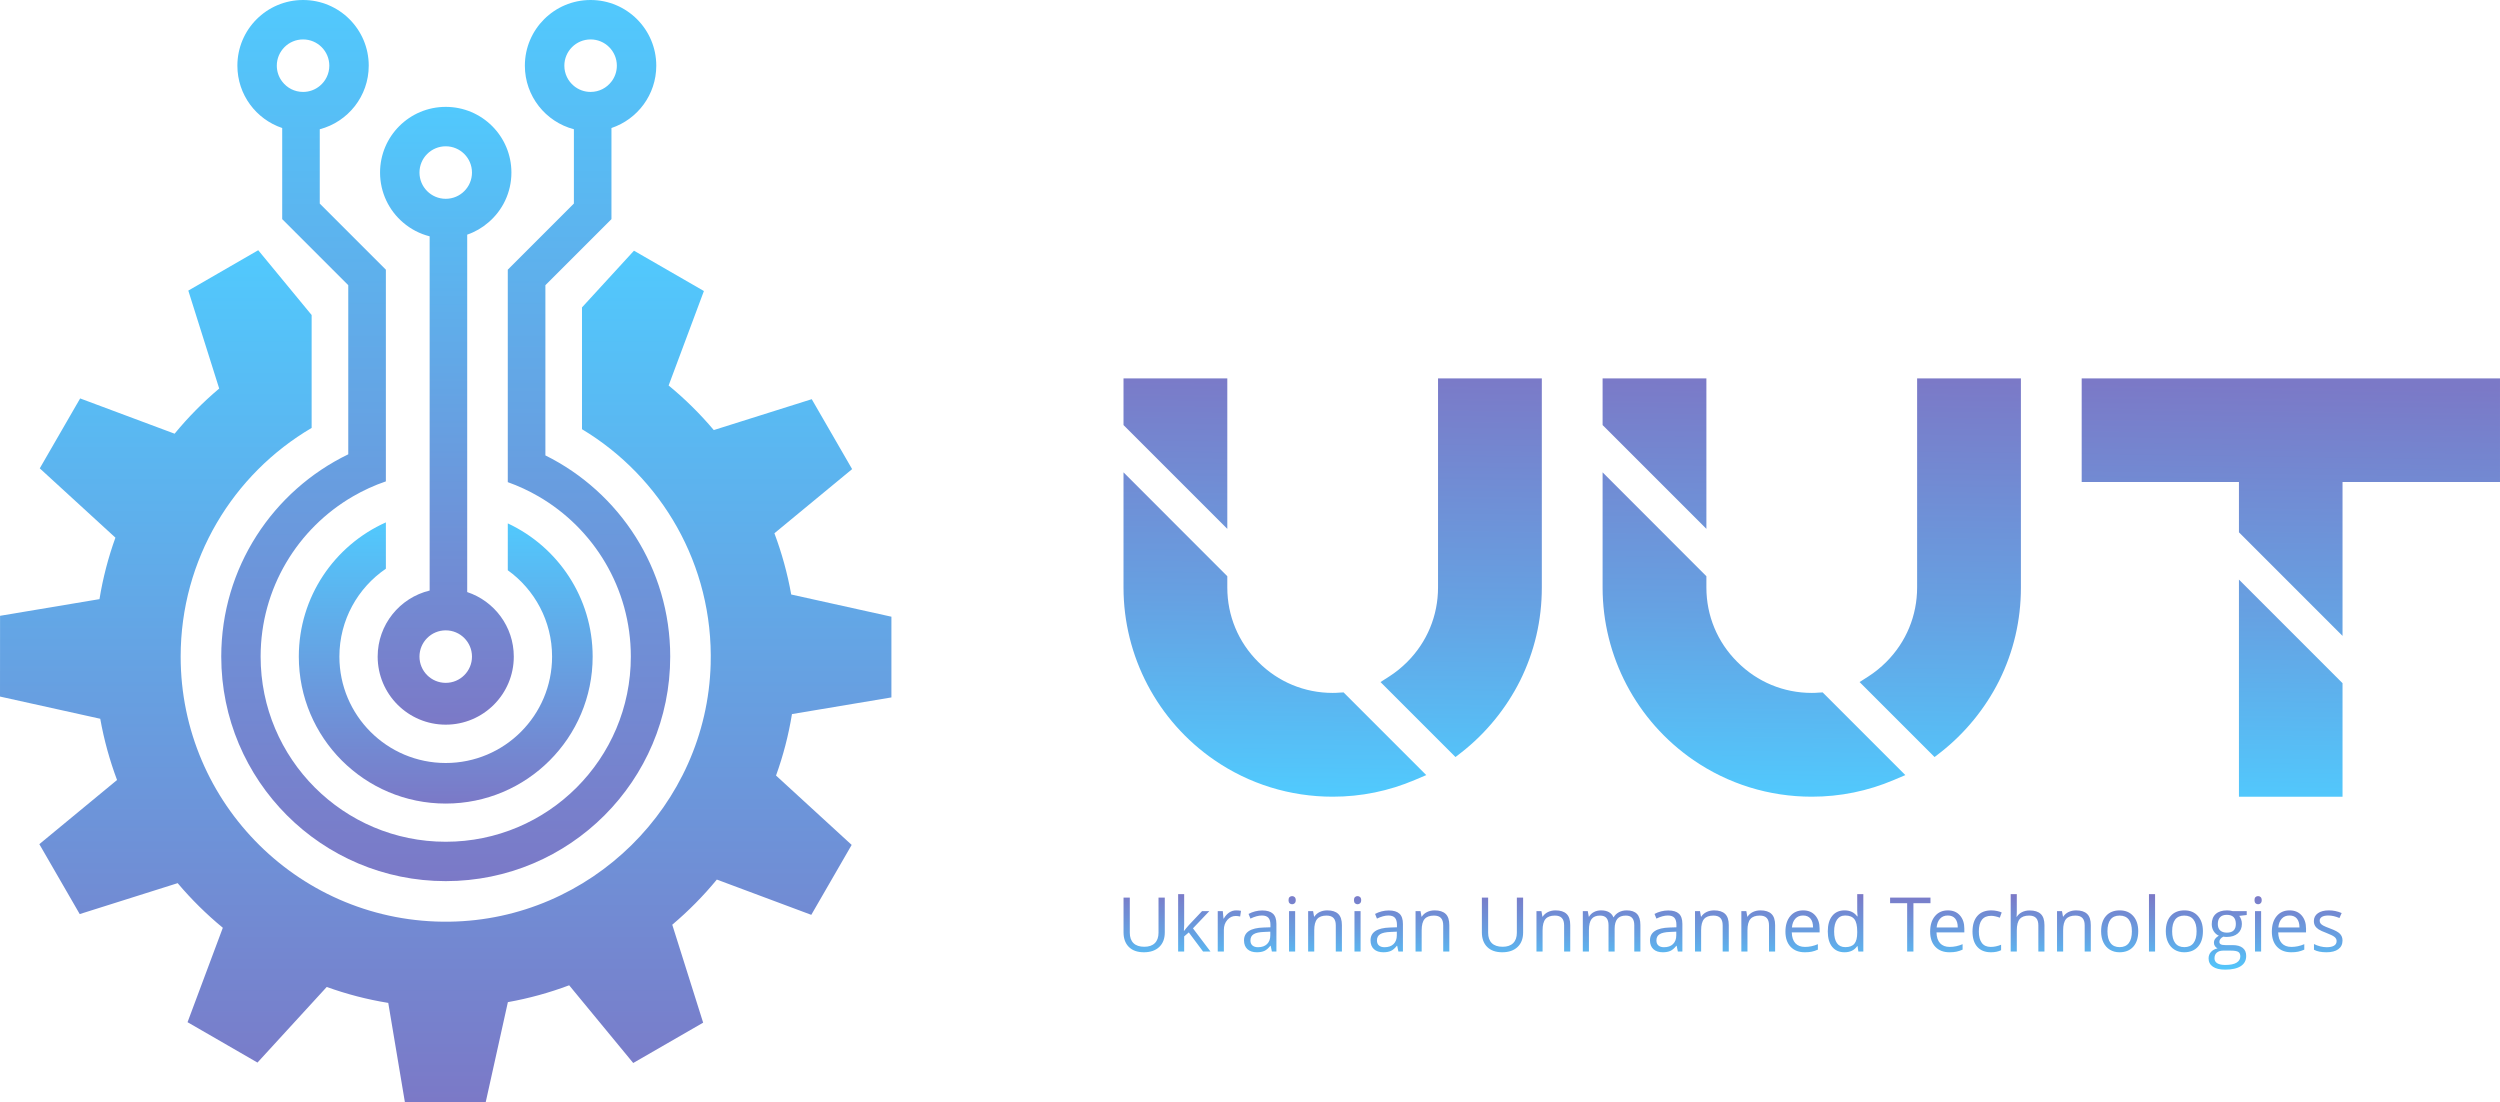
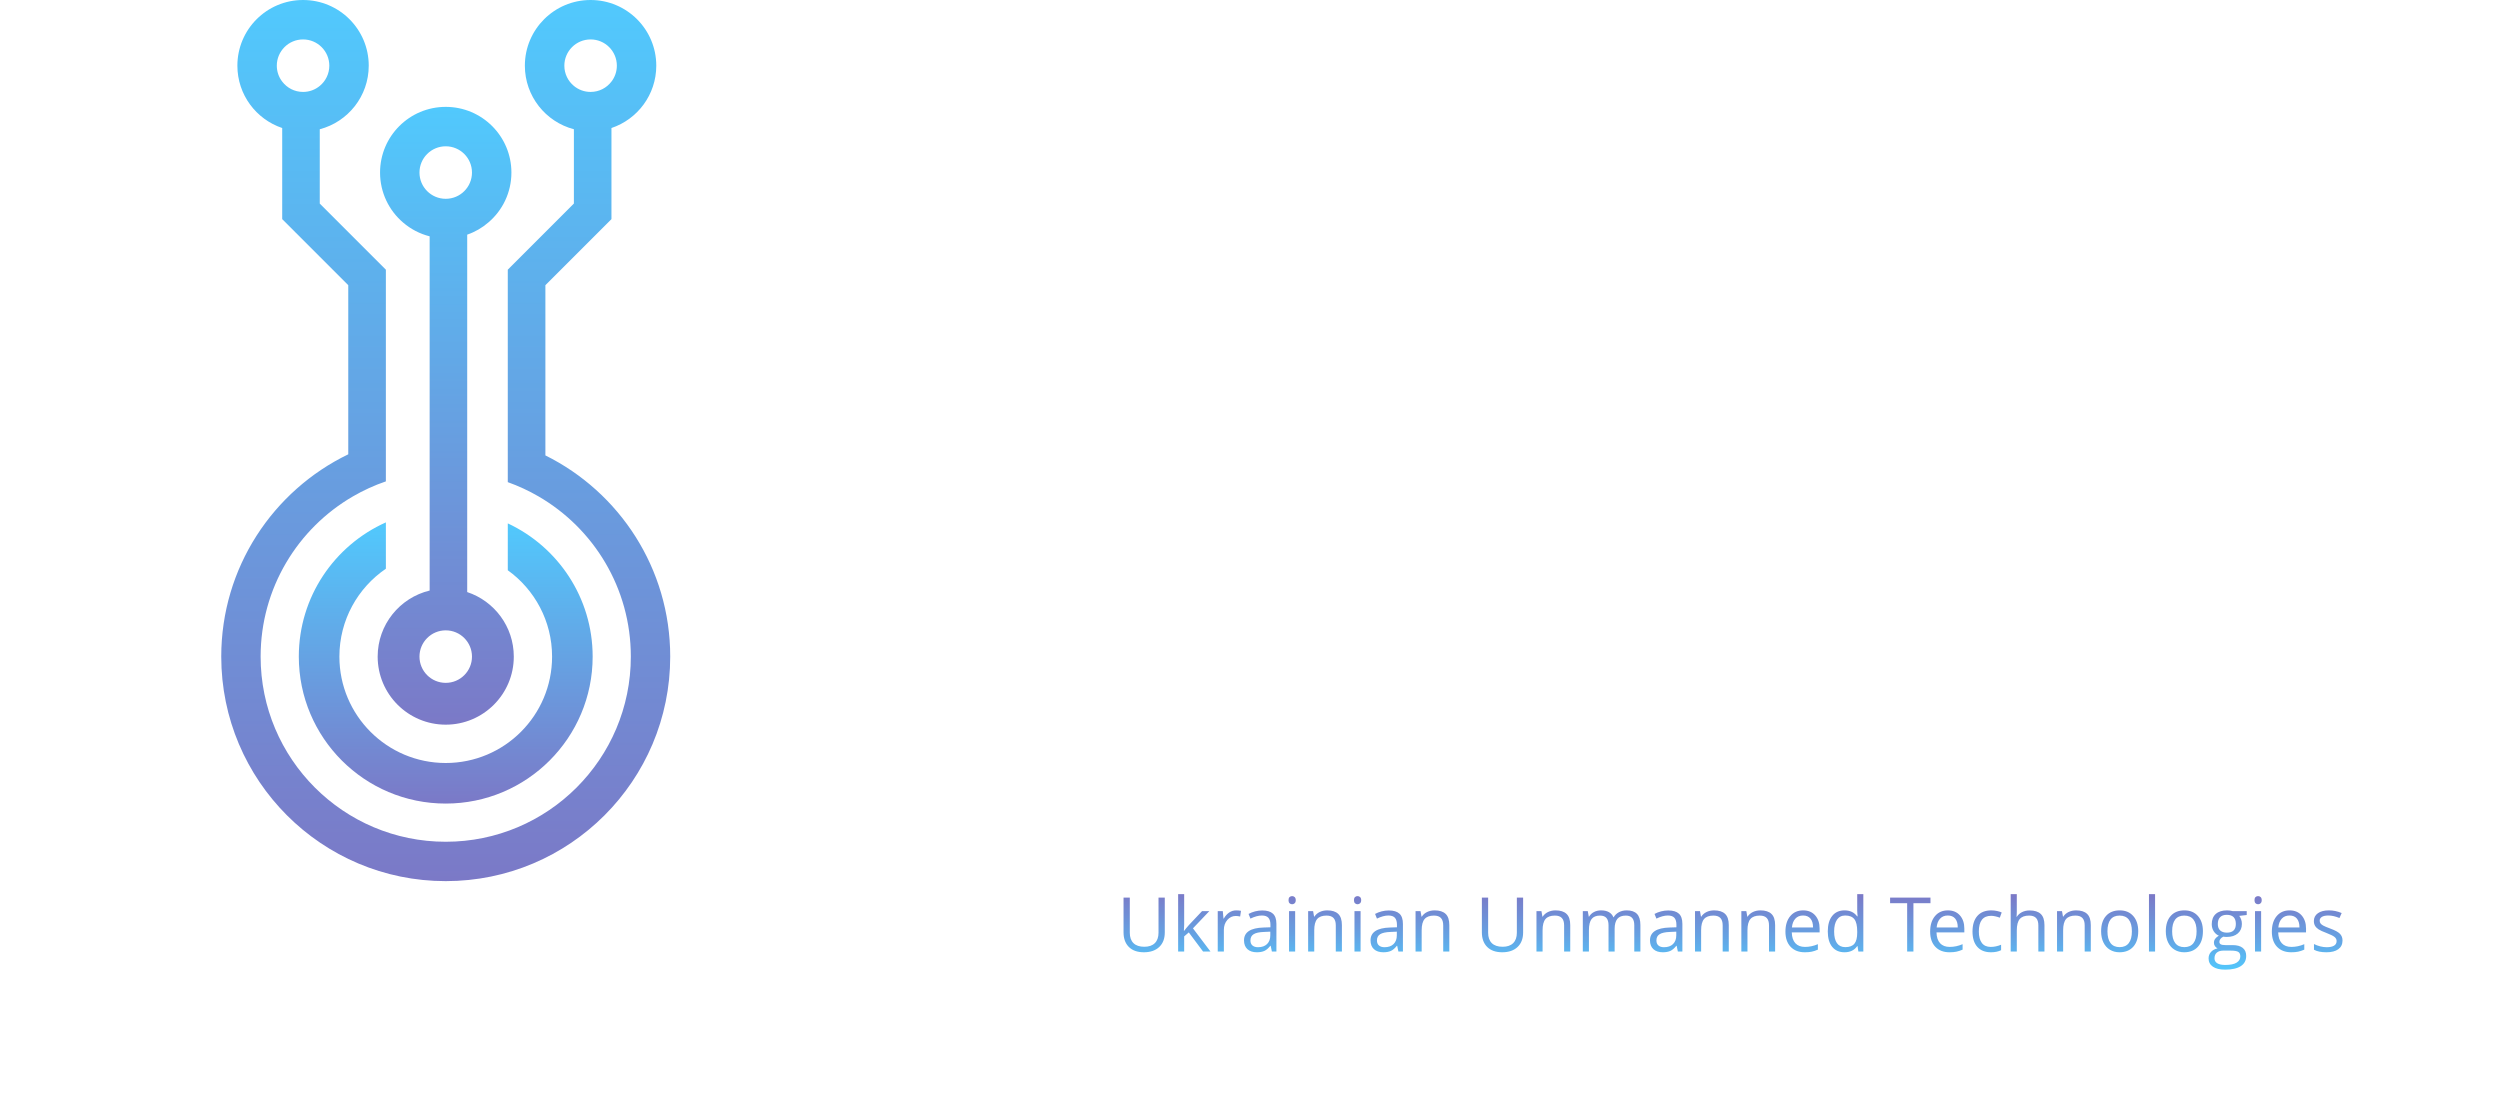
<svg xmlns="http://www.w3.org/2000/svg" xmlns:xlink="http://www.w3.org/1999/xlink" xml:space="preserve" width="205.327mm" height="90.535mm" style="shape-rendering:geometricPrecision; text-rendering:geometricPrecision; image-rendering:optimizeQuality; fill-rule:evenodd; clip-rule:evenodd" viewBox="0 0 20531.66 9053.08">
  <defs>
    <style type="text/css">       .fil0 {fill:url(#id0);fill-rule:nonzero}    .fil2 {fill:url(#id1);fill-rule:nonzero}    .fil4 {fill:url(#id2);fill-rule:nonzero}    .fil5 {fill:url(#id3);fill-rule:nonzero}    .fil3 {fill:url(#id4);fill-rule:nonzero}    .fil1 {fill:url(#id5);fill-rule:nonzero}     </style>
    <linearGradient id="id0" gradientUnits="userSpaceOnUse" x1="14904.47" y1="3106" x2="14854.23" y2="6544.69">
      <stop offset="0" style="stop-opacity:1; stop-color:#7B79C7" />
      <stop offset="0.549" style="stop-opacity:1; stop-color:#66A1E2" />
      <stop offset="1" style="stop-opacity:1; stop-color:#51C9FD" />
    </linearGradient>
    <linearGradient id="id1" gradientUnits="userSpaceOnUse" x1="3660.61" y1="7236.52" x2="3660.61" y2="-0">
      <stop offset="0" style="stop-opacity:1; stop-color:#7B79C7" />
      <stop offset="1" style="stop-opacity:1; stop-color:#51C9FD" />
    </linearGradient>
    <linearGradient id="id2" gradientUnits="userSpaceOnUse" xlink:href="#id1" x1="3660.47" y1="9053.09" x2="3660.47" y2="2054.94">  </linearGradient>
    <linearGradient id="id3" gradientUnits="userSpaceOnUse" xlink:href="#id1" x1="3660.6" y1="6599.51" x2="3660.6" y2="4290.18">  </linearGradient>
    <linearGradient id="id4" gradientUnits="userSpaceOnUse" xlink:href="#id1" x1="3660.6" y1="5951.5" x2="3660.6" y2="877.72">  </linearGradient>
    <linearGradient id="id5" gradientUnits="userSpaceOnUse" xlink:href="#id0" x1="14233.7" y1="7342.98" x2="14231.85" y2="7963.67">  </linearGradient>
  </defs>
  <g id="Слой_x0020_1">
    <g id="_2408370812112">
-       <path class="fil0" d="M11810.09 3107.61l0 1717.31c0,231.65 -89.99,448.29 -253.3,611.61 -45,44.99 -94.17,84.99 -147.49,119.15l-71.66 45.83 615.77 615.76 48.33 -37.49c200.81,-156.65 367.46,-360.8 481.62,-588.27 119.15,-239.98 179.15,-497.45 179.15,-766.59l0 -1717.31 -852.42 0zm-807.41 2580.56c-18.33,1.66 -38.33,2.5 -57.5,2.5 -231.64,0 -448.29,-90 -611.6,-254.14 -164.15,-163.32 -254.14,-379.96 -254.14,-611.61l0 -92.49 -852.41 -853.25 0 945.73c0,565.77 278.3,1094.88 744.91,1416.52 286.64,197.48 623.27,301.63 973.23,301.63 234.15,0 460.79,-46.66 674.1,-137.48l94.16 -40 -679.09 -679.09 -31.66 1.67zm-923.23 -2580.56l-852.41 0 0 383.29 852.41 852.41 0 -1235.7zm5665.22 0l0 1717.31c0,231.65 -89.99,448.29 -253.3,611.61 -45,44.99 -94.17,84.99 -147.49,119.15l-71.66 45.83 615.77 615.76 48.33 -37.49c200.81,-156.65 367.46,-360.8 481.62,-588.27 119.15,-239.98 179.15,-497.45 179.15,-766.59l0 -1717.31 -852.42 0zm-807.41 2580.56c-18.33,1.66 -38.33,2.5 -57.5,2.5 -231.64,0 -448.29,-90 -611.6,-254.14 -164.15,-163.32 -254.14,-379.96 -254.14,-611.61l0 -92.49 -852.41 -853.25 0 945.73c0,565.77 278.3,1094.88 744.91,1416.52 286.64,197.48 623.27,301.63 973.23,301.63 234.15,0 460.79,-46.66 674.1,-137.48l94.16 -40 -679.09 -679.09 -31.66 1.67zm-923.23 -2580.56l-852.41 0 0 383.29 852.41 852.41 0 -1235.7zm4373.69 3435.46l850.75 0 0 -932.4 -850.75 -850.74 0 1783.14zm-1291.52 -3435.46l0 850.74 1291.52 0 0 413.29 850.75 850.75 0 -1264.03 1293.19 0 0 -850.74 -3435.46 0z" />
      <path class="fil1" d="M9565.94 7371.86l0 286.54c0,50.43 -15.19,90.11 -45.67,119.03 -30.49,28.83 -72.34,43.3 -125.65,43.3 -53.32,0 -94.55,-14.57 -123.68,-43.61 -29.14,-29.14 -43.71,-69.03 -43.71,-119.96l0 -285.3 51.46 0 0 288.81c0,37 10.13,65.31 30.28,85.15 20.15,19.74 49.8,29.66 88.97,29.66 37.4,0 66.13,-9.92 86.28,-29.86 20.15,-19.84 30.28,-48.37 30.28,-85.46l0 -288.3 51.46 0zm159.23 272.8c8.68,-12.3 21.91,-28.42 39.68,-48.36l107.15 -113.46 59.73 0 -134.43 141.36 143.83 190.33 -60.86 0 -117.17 -156.85 -37.93 32.65 0 124.2 -49.6 0 0 -471.19 49.6 0 0 249.86c0,11.05 -0.83,28.21 -2.38,51.46l2.38 0zm427.06 -168.02c14.68,0 27.9,1.24 39.58,3.62l-6.92 46.81c-13.75,-2.99 -25.84,-4.54 -36.38,-4.54 -26.76,0 -49.7,10.85 -68.82,32.65 -19.01,21.8 -28.52,48.98 -28.52,81.43l0 177.93 -50.32 0 0 -331.69 41.54 0 5.68 61.28 2.48 0c12.3,-21.59 27.08,-38.23 44.44,-49.91 17.36,-11.68 36.37,-17.57 57.24,-17.57zm293.35 337.89l-10.02 -47.22 -2.48 0c-16.53,20.77 -32.96,34.92 -49.39,42.36 -16.54,7.34 -37,11.06 -61.59,11.06 -32.97,0 -58.7,-8.47 -77.4,-25.42 -18.6,-17.05 -28,-41.13 -28,-72.54 0,-67.07 53.63,-102.19 160.67,-105.39l56.32 -1.86 0 -20.57c0,-25.93 -5.58,-45.15 -16.74,-57.55 -11.26,-12.4 -29.14,-18.6 -53.73,-18.6 -27.7,0 -58.9,8.47 -93.83,25.42l-15.4 -38.44c16.33,-8.89 34.2,-15.92 53.63,-20.98 19.53,-5.07 39.06,-7.55 58.59,-7.55 39.58,0 68.82,8.79 87.94,26.35 19.12,17.57 28.62,45.68 28.62,84.43l0 226.5 -37.2 0zm-113.55 -35.34c31.31,0 55.9,-8.58 73.68,-25.73 17.87,-17.15 26.86,-41.13 26.86,-72.03l0 -29.96 -50.32 2.17c-39.89,1.34 -68.72,7.54 -86.39,18.6 -17.67,10.95 -26.45,28.1 -26.45,51.25 0,18.19 5.47,32.04 16.53,41.44 10.96,9.51 26.35,14.26 46.09,14.26zm304.61 35.34l-50.22 0 0 -331.69 50.22 0 0 331.69zm-54.46 -421.79c0,-11.47 2.79,-19.84 8.48,-25.22 5.68,-5.37 12.71,-8.06 21.18,-8.06 8.06,0 15.09,2.69 20.87,8.17 5.9,5.47 8.79,13.84 8.79,25.11 0,11.36 -2.89,19.84 -8.79,25.31 -5.78,5.58 -12.81,8.37 -20.87,8.37 -8.47,0 -15.5,-2.79 -21.18,-8.37 -5.69,-5.47 -8.48,-13.95 -8.48,-25.31zm388.21 421.79l0 -214.62c0,-27.07 -6.1,-47.22 -18.5,-60.55 -12.29,-13.33 -31.62,-19.94 -57.86,-19.94 -34.72,0 -60.14,9.4 -76.26,28.1 -16.23,18.81 -24.29,49.81 -24.29,93l0 174.01 -50.22 0 0 -331.69 40.82 0 8.16 45.27 2.48 0c10.34,-16.33 24.7,-29.04 43.3,-38.03 18.6,-8.99 39.27,-13.44 62.1,-13.44 39.99,0 70.06,9.61 90.21,28.94 20.26,19.22 30.28,50.12 30.28,92.48l0 216.48 -50.22 0zm203.66 0l-50.22 0 0 -331.69 50.22 0 0 331.69zm-54.46 -421.79c0,-11.47 2.79,-19.84 8.48,-25.22 5.68,-5.37 12.71,-8.06 21.18,-8.06 8.06,0 15.09,2.69 20.87,8.17 5.9,5.47 8.79,13.84 8.79,25.11 0,11.36 -2.89,19.84 -8.79,25.31 -5.78,5.58 -12.81,8.37 -20.87,8.37 -8.47,0 -15.5,-2.79 -21.18,-8.37 -5.69,-5.47 -8.48,-13.95 -8.48,-25.31zm365.06 421.79l-10.02 -47.22 -2.48 0c-16.53,20.77 -32.96,34.92 -49.39,42.36 -16.54,7.34 -37,11.06 -61.59,11.06 -32.97,0 -58.7,-8.47 -77.4,-25.42 -18.6,-17.05 -28,-41.13 -28,-72.54 0,-67.07 53.63,-102.19 160.67,-105.39l56.32 -1.86 0 -20.57c0,-25.93 -5.58,-45.15 -16.74,-57.55 -11.26,-12.4 -29.14,-18.6 -53.73,-18.6 -27.7,0 -58.9,8.47 -93.83,25.42l-15.4 -38.44c16.33,-8.89 34.2,-15.92 53.63,-20.98 19.53,-5.07 39.06,-7.55 58.59,-7.55 39.58,0 68.82,8.79 87.94,26.35 19.12,17.57 28.62,45.68 28.62,84.43l0 226.5 -37.2 0zm-113.55 -35.34c31.31,0 55.9,-8.58 73.68,-25.73 17.87,-17.15 26.86,-41.13 26.86,-72.03l0 -29.96 -50.32 2.17c-39.89,1.34 -68.72,7.54 -86.39,18.6 -17.67,10.95 -26.45,28.1 -26.45,51.25 0,18.19 5.47,32.04 16.53,41.44 10.96,9.51 26.35,14.26 46.09,14.26zm481.52 35.34l0 -214.62c0,-27.07 -6.1,-47.22 -18.5,-60.55 -12.29,-13.33 -31.62,-19.94 -57.86,-19.94 -34.72,0 -60.14,9.4 -76.26,28.1 -16.23,18.81 -24.29,49.81 -24.29,93l0 174.01 -50.22 0 0 -331.69 40.82 0 8.16 45.27 2.48 0c10.34,-16.33 24.7,-29.04 43.3,-38.03 18.6,-8.99 39.27,-13.44 62.1,-13.44 39.99,0 70.06,9.61 90.21,28.94 20.26,19.22 30.28,50.12 30.28,92.48l0 216.48 -50.22 0zm656.25 -442.67l0 286.54c0,50.43 -15.19,90.11 -45.67,119.03 -30.49,28.83 -72.34,43.3 -125.65,43.3 -53.32,0 -94.55,-14.57 -123.68,-43.61 -29.14,-29.14 -43.71,-69.03 -43.71,-119.96l0 -285.3 51.46 0 0 288.81c0,37 10.13,65.31 30.28,85.15 20.15,19.74 49.8,29.66 88.97,29.66 37.4,0 66.13,-9.92 86.28,-29.86 20.15,-19.84 30.28,-48.37 30.28,-85.46l0 -288.3 51.46 0zm336.75 442.67l0 -214.62c0,-27.07 -6.1,-47.22 -18.5,-60.55 -12.29,-13.33 -31.62,-19.94 -57.86,-19.94 -34.72,0 -60.14,9.4 -76.26,28.1 -16.23,18.81 -24.29,49.81 -24.29,93l0 174.01 -50.22 0 0 -331.69 40.82 0 8.16 45.27 2.48 0c10.34,-16.33 24.7,-29.04 43.3,-38.03 18.6,-8.99 39.27,-13.44 62.1,-13.44 39.99,0 70.06,9.61 90.21,28.94 20.26,19.22 30.28,50.12 30.28,92.48l0 216.48 -50.22 0zm576.16 0l0 -215.86c0,-26.35 -5.58,-46.19 -16.94,-59.41 -11.27,-13.23 -28.83,-19.84 -52.6,-19.84 -31.31,0 -54.35,8.99 -69.34,26.97 -14.88,17.98 -22.42,45.57 -22.42,82.87l0 185.27 -50.22 0 0 -215.86c0,-26.35 -5.69,-46.19 -16.95,-59.41 -11.26,-13.23 -28.93,-19.84 -53.01,-19.84 -31.41,0 -54.46,9.4 -69.13,28.31 -14.57,18.81 -21.91,49.81 -21.91,92.79l0 174.01 -50.22 0 0 -331.69 40.82 0 8.16 45.27 2.48 0c9.41,-16.12 22.84,-28.73 40.1,-37.83 17.25,-9.09 36.58,-13.64 57.97,-13.64 51.77,0 85.76,18.81 101.67,56.32l2.37 0c9.93,-17.36 24.29,-31.1 42.99,-41.23 18.81,-10.02 40.2,-15.09 64.17,-15.09 37.51,0 65.62,9.61 84.32,28.94 18.61,19.22 28.01,50.12 28.01,92.48l0 216.48 -50.33 0zm357.93 0l-10.02 -47.22 -2.48 0c-16.53,20.77 -32.96,34.92 -49.39,42.36 -16.54,7.34 -37,11.06 -61.59,11.06 -32.97,0 -58.7,-8.47 -77.4,-25.42 -18.6,-17.05 -28,-41.13 -28,-72.54 0,-67.07 53.63,-102.19 160.67,-105.39l56.32 -1.86 0 -20.57c0,-25.93 -5.58,-45.15 -16.74,-57.55 -11.26,-12.4 -29.14,-18.6 -53.73,-18.6 -27.7,0 -58.9,8.47 -93.83,25.42l-15.4 -38.44c16.33,-8.89 34.2,-15.92 53.63,-20.98 19.53,-5.07 39.06,-7.55 58.59,-7.55 39.58,0 68.82,8.79 87.94,26.35 19.12,17.57 28.62,45.68 28.62,84.43l0 226.5 -37.2 0zm-113.55 -35.34c31.31,0 55.9,-8.58 73.68,-25.73 17.87,-17.15 26.86,-41.13 26.86,-72.03l0 -29.96 -50.32 2.17c-39.89,1.34 -68.72,7.54 -86.39,18.6 -17.67,10.95 -26.45,28.1 -26.45,51.25 0,18.19 5.47,32.04 16.53,41.44 10.96,9.51 26.35,14.26 46.09,14.26zm481.52 35.34l0 -214.62c0,-27.07 -6.1,-47.22 -18.5,-60.55 -12.29,-13.33 -31.62,-19.94 -57.86,-19.94 -34.72,0 -60.14,9.4 -76.26,28.1 -16.23,18.81 -24.29,49.81 -24.29,93l0 174.01 -50.22 0 0 -331.69 40.82 0 8.16 45.27 2.48 0c10.34,-16.33 24.7,-29.04 43.3,-38.03 18.6,-8.99 39.27,-13.44 62.1,-13.44 39.99,0 70.06,9.61 90.21,28.94 20.26,19.22 30.28,50.12 30.28,92.48l0 216.48 -50.22 0zm380.56 0l0 -214.62c0,-27.07 -6.1,-47.22 -18.5,-60.55 -12.29,-13.33 -31.62,-19.94 -57.86,-19.94 -34.72,0 -60.14,9.4 -76.26,28.1 -16.23,18.81 -24.29,49.81 -24.29,93l0 174.01 -50.22 0 0 -331.69 40.82 0 8.16 45.27 2.48 0c10.34,-16.33 24.7,-29.04 43.3,-38.03 18.6,-8.99 39.27,-13.44 62.1,-13.44 39.99,0 70.06,9.61 90.21,28.94 20.26,19.22 30.28,50.12 30.28,92.48l0 216.48 -50.22 0zm293.55 6.2c-49.08,0 -87.73,-14.98 -116.03,-44.85 -28.42,-29.86 -42.58,-71.4 -42.58,-124.51 0,-53.52 13.13,-95.99 39.48,-127.5 26.35,-31.52 61.69,-47.23 106.11,-47.23 41.54,0 74.51,13.64 98.68,41.03 24.18,27.38 36.37,63.45 36.37,108.18l0 31.83 -228.57 0c1.04,38.95 10.85,68.51 29.46,88.76 18.7,20.15 44.95,30.28 78.94,30.28 35.65,0 70.99,-7.44 105.91,-22.42l0 44.84c-17.77,7.75 -34.62,13.23 -50.43,16.64 -15.81,3.31 -34.92,4.96 -57.35,4.96zm-13.64 -301.92c-26.66,0 -47.84,8.68 -63.65,26.04 -15.92,17.25 -25.22,41.23 -28.01,71.92l173.39 0c0,-31.62 -7.03,-55.91 -21.18,-72.75 -14.16,-16.84 -34.31,-25.21 -60.56,-25.21zm447.22 251.3l-2.69 0c-23.25,33.79 -57.97,50.63 -104.15,50.63 -43.4,0 -77.19,-14.88 -101.36,-44.54 -24.08,-29.65 -36.17,-71.92 -36.17,-126.57 0,-54.77 12.09,-97.23 36.38,-127.51 24.18,-30.28 57.97,-45.47 101.15,-45.47 44.95,0 79.47,16.33 103.53,49.09l3.93 0 -2.07 -23.98 -1.24 -23.25 0 -135.15 50.23 0 0 471.19 -40.82 0 -6.72 -44.43zm-100.53 8.47c34.3,0 59.21,-9.3 74.71,-28 15.39,-18.71 23.14,-48.78 23.14,-90.42l0 -10.54c0,-47.02 -7.85,-80.6 -23.45,-100.64 -15.71,-20.15 -40.72,-30.17 -75.02,-30.17 -29.45,0 -51.98,11.47 -67.69,34.41 -15.6,22.83 -23.46,55.18 -23.46,97.02 0,42.36 7.75,74.3 23.36,95.89 15.5,21.6 38.34,32.45 68.41,32.45zm559.42 35.96l-51.46 0 0 -396.79 -140.11 0 0 -45.88 331.58 0 0 45.88 -140.01 0 0 396.79zm296.03 6.2c-49.08,0 -87.73,-14.98 -116.03,-44.85 -28.42,-29.86 -42.58,-71.4 -42.58,-124.51 0,-53.52 13.13,-95.99 39.48,-127.5 26.35,-31.52 61.69,-47.23 106.11,-47.23 41.54,0 74.51,13.64 98.68,41.03 24.18,27.38 36.37,63.45 36.37,108.18l0 31.83 -228.57 0c1.04,38.95 10.85,68.51 29.46,88.76 18.7,20.15 44.95,30.28 78.94,30.28 35.65,0 70.99,-7.44 105.91,-22.42l0 44.84c-17.77,7.75 -34.62,13.23 -50.43,16.64 -15.81,3.31 -34.92,4.96 -57.35,4.96zm-13.64 -301.92c-26.66,0 -47.84,8.68 -63.65,26.04 -15.92,17.25 -25.22,41.23 -28.01,71.92l173.39 0c0,-31.62 -7.03,-55.91 -21.18,-72.75 -14.16,-16.84 -34.31,-25.21 -60.56,-25.21zm353.91 301.92c-48.05,0 -85.25,-14.78 -111.59,-44.33 -26.35,-29.66 -39.48,-71.51 -39.48,-125.54 0,-55.6 13.33,-98.47 40.1,-128.75 26.76,-30.28 64.79,-45.47 114.28,-45.47 15.91,0 31.82,1.76 47.84,5.17 15.91,3.41 28.42,7.44 37.51,12.19l-15.5 42.68c-11.06,-4.44 -23.15,-8.06 -36.27,-11.05 -13.12,-2.9 -24.7,-4.34 -34.82,-4.34 -67.38,0 -101.06,42.98 -101.06,128.95 0,40.71 8.17,72.02 24.6,93.83 16.53,21.8 40.82,32.65 73.16,32.65 27.59,0 56.01,-5.99 85.04,-17.88l0 44.64c-22.21,11.47 -50.11,17.26 -83.8,17.26zm389.65 -6.2l0 -214.62c0,-27.07 -6.1,-47.22 -18.5,-60.55 -12.29,-13.33 -31.62,-19.94 -57.86,-19.94 -34.93,0 -60.35,9.5 -76.47,28.41 -16.02,19.02 -24.08,50.12 -24.08,93.31l0 173.39 -50.22 0 0 -471.19 50.22 0 0 142.7c0,17.15 -0.83,31.41 -2.38,42.68l3 0c9.92,-15.92 23.98,-28.53 42.27,-37.72 18.29,-9.2 39.16,-13.75 62.51,-13.75 40.61,0 71.1,9.61 91.35,28.94 20.26,19.22 30.38,49.91 30.38,91.86l0 216.48 -50.22 0zm380.56 0l0 -214.62c0,-27.07 -6.1,-47.22 -18.5,-60.55 -12.29,-13.33 -31.62,-19.94 -57.86,-19.94 -34.72,0 -60.14,9.4 -76.26,28.1 -16.23,18.81 -24.29,49.81 -24.29,93l0 174.01 -50.22 0 0 -331.69 40.82 0 8.16 45.27 2.48 0c10.34,-16.33 24.7,-29.04 43.3,-38.03 18.6,-8.99 39.27,-13.44 62.1,-13.44 39.99,0 70.06,9.61 90.21,28.94 20.26,19.22 30.28,50.12 30.28,92.48l0 216.48 -50.22 0zm439.77 -166.15c0,54.14 -13.64,96.41 -40.82,126.78 -27.28,30.38 -64.89,45.57 -112.93,45.57 -29.66,0 -56.01,-6.92 -79.05,-20.87 -22.94,-13.95 -40.72,-34 -53.22,-60.04 -12.61,-26.04 -18.81,-56.53 -18.81,-91.45 0,-54.15 13.54,-96.31 40.61,-126.47 26.97,-30.18 64.59,-45.27 112.53,-45.27 46.5,0 83.28,15.4 110.66,46.3 27.38,30.9 41.02,72.75 41.02,125.44zm-252.75 0c0,42.36 8.48,74.71 25.43,96.92 16.94,22.21 41.85,33.27 74.81,33.27 32.86,0 57.87,-11.06 74.92,-33.17 17.05,-22.11 25.52,-54.46 25.52,-97.02 0,-42.16 -8.47,-74.2 -25.52,-96.1 -17.05,-21.91 -42.27,-32.86 -75.54,-32.86 -32.96,0 -57.76,10.74 -74.5,32.34 -16.75,21.6 -25.12,53.84 -25.12,96.62zm391.11 166.15l-50.22 0 0 -471.19 50.22 0 0 471.19zm392.96 -166.15c0,54.14 -13.64,96.41 -40.82,126.78 -27.28,30.38 -64.89,45.57 -112.93,45.57 -29.66,0 -56.01,-6.92 -79.05,-20.87 -22.94,-13.95 -40.72,-34 -53.22,-60.04 -12.61,-26.04 -18.81,-56.53 -18.81,-91.45 0,-54.15 13.54,-96.31 40.61,-126.47 26.97,-30.18 64.59,-45.27 112.53,-45.27 46.5,0 83.28,15.4 110.66,46.3 27.38,30.9 41.02,72.75 41.02,125.44zm-252.75 0c0,42.36 8.48,74.71 25.43,96.92 16.94,22.21 41.85,33.27 74.81,33.27 32.86,0 57.87,-11.06 74.92,-33.17 17.05,-22.11 25.52,-54.46 25.52,-97.02 0,-42.16 -8.47,-74.2 -25.52,-96.1 -17.05,-21.91 -42.27,-32.86 -75.54,-32.86 -32.96,0 -57.76,10.74 -74.5,32.34 -16.75,21.6 -25.12,53.84 -25.12,96.62zm612.45 -165.54l0 31.83 -61.39 7.24c5.58,7.02 10.65,16.32 15.09,27.69 4.44,11.37 6.61,24.18 6.61,38.54 0,32.45 -11.05,58.39 -33.27,77.71 -22.22,19.32 -52.7,29.04 -91.45,29.04 -9.92,0 -19.12,-0.83 -27.9,-2.38 -21.39,11.26 -32.04,25.53 -32.04,42.68 0,9.09 3.73,15.81 11.17,20.15 7.54,4.34 20.35,6.51 38.54,6.51l58.69 0c35.96,0 63.55,7.54 82.88,22.73 19.22,15.09 28.83,37.1 28.83,65.93 0,36.68 -14.68,64.69 -44.13,83.91 -29.55,19.32 -72.54,28.93 -129.05,28.93 -43.4,0 -76.88,-8.06 -100.33,-24.18 -23.56,-16.12 -35.34,-38.96 -35.34,-68.3 0,-20.15 6.51,-37.62 19.43,-52.39 12.91,-14.68 31.1,-24.7 54.45,-29.87 -8.47,-3.92 -15.6,-9.81 -21.28,-17.87 -5.79,-8.17 -8.68,-17.57 -8.68,-28.21 0,-12.2 3.3,-22.74 9.71,-31.83 6.51,-9.1 16.64,-17.88 30.59,-26.35 -17.16,-7.13 -31.11,-19.12 -41.96,-36.07 -10.74,-16.94 -16.22,-36.37 -16.22,-58.17 0,-36.27 10.95,-64.28 32.76,-83.91 21.8,-19.74 52.7,-29.56 92.69,-29.56 17.36,0 32.96,2.07 46.91,6.2l114.7 0zm-264.64 387.39c0,17.87 7.55,31.51 22.74,40.81 15.08,9.2 36.79,13.85 65.1,13.85 42.16,0 73.47,-6.3 93.72,-18.91 20.26,-12.5 30.49,-29.66 30.49,-51.15 0,-17.98 -5.58,-30.38 -16.74,-37.3 -11.06,-6.93 -31.93,-10.44 -62.62,-10.44l-60.25 0c-22.83,0 -40.61,5.48 -53.32,16.33 -12.71,10.85 -19.12,26.45 -19.12,46.81zm27.28 -281.27c0,23.25 6.51,40.82 19.64,52.7 13.12,11.88 31.41,17.88 54.87,17.88 49.08,0 73.57,-23.87 73.57,-71.51 0,-49.91 -24.8,-74.81 -74.5,-74.81 -23.66,0 -41.85,6.4 -54.56,19.11 -12.71,12.71 -19.02,31.62 -19.02,56.63zm355.66 225.57l-50.22 0 0 -331.69 50.22 0 0 331.69zm-54.46 -421.79c0,-11.47 2.79,-19.84 8.48,-25.22 5.68,-5.37 12.71,-8.06 21.18,-8.06 8.06,0 15.09,2.69 20.87,8.17 5.9,5.47 8.79,13.84 8.79,25.11 0,11.36 -2.89,19.84 -8.79,25.31 -5.78,5.58 -12.81,8.37 -20.87,8.37 -8.47,0 -15.5,-2.79 -21.18,-8.37 -5.69,-5.47 -8.48,-13.95 -8.48,-25.31zm301.2 427.99c-49.08,0 -87.73,-14.98 -116.03,-44.85 -28.42,-29.86 -42.58,-71.4 -42.58,-124.51 0,-53.52 13.13,-95.99 39.48,-127.5 26.35,-31.52 61.69,-47.23 106.11,-47.23 41.54,0 74.51,13.64 98.68,41.03 24.18,27.38 36.37,63.45 36.37,108.18l0 31.83 -228.57 0c1.04,38.95 10.85,68.51 29.46,88.76 18.7,20.15 44.95,30.28 78.94,30.28 35.65,0 70.99,-7.44 105.91,-22.42l0 44.84c-17.77,7.75 -34.62,13.23 -50.43,16.64 -15.81,3.31 -34.92,4.96 -57.35,4.96zm-13.64 -301.92c-26.66,0 -47.84,8.68 -63.65,26.04 -15.92,17.25 -25.22,41.23 -28.01,71.92l173.39 0c0,-31.62 -7.03,-55.91 -21.18,-72.75 -14.16,-16.84 -34.31,-25.21 -60.56,-25.21zm435.34 205.31c0,30.9 -11.58,54.77 -34.52,71.51 -23.04,16.74 -55.28,25.11 -96.91,25.11 -43.92,0 -78.23,-6.92 -102.92,-20.87l0 -46.71c16.02,8.06 33.07,14.47 51.36,19.12 18.29,4.65 35.86,6.92 52.81,6.92 26.24,0 46.39,-4.24 60.55,-12.61 14.16,-8.37 21.18,-21.08 21.18,-38.23 0,-12.92 -5.58,-23.98 -16.84,-33.17 -11.16,-9.2 -32.96,-20.05 -65.51,-32.55 -30.9,-11.58 -52.81,-21.6 -65.83,-30.18 -13.02,-8.57 -22.73,-18.29 -29.04,-29.24 -6.4,-10.85 -9.5,-23.87 -9.5,-39.06 0,-27.07 10.95,-48.36 32.96,-64.07 22.01,-15.6 52.19,-23.46 90.52,-23.46 35.65,0 70.58,7.24 104.67,21.81l-17.88 40.92c-33.27,-13.74 -63.44,-20.56 -90.41,-20.56 -23.87,0 -41.85,3.72 -53.95,11.16 -12.09,7.54 -18.18,17.77 -18.18,30.89 0,8.89 2.27,16.43 6.82,22.74 4.54,6.2 11.88,12.19 22.01,17.87 10.02,5.58 29.45,13.85 58.07,24.49 39.37,14.37 65.93,28.83 79.78,43.3 13.84,14.57 20.77,32.86 20.77,54.87z" />
      <g>
        <path class="fil2" d="M2273.26 539.42c0,49.01 16.49,94.48 44.32,130.53 39.19,51.74 101.14,85.05 171.32,85.05 52.14,0 99.95,-18.42 137.2,-49.38 47.79,-39.23 78.41,-99.17 78.41,-166.2 0,-118.78 -96.45,-215.61 -215.61,-215.61 -119.18,0 -215.64,96.83 -215.64,215.61zm2748.4 130.53c27.84,-36.06 44.29,-81.53 44.29,-130.53 0,-118.78 -96.42,-215.61 -215.61,-215.61 -119.15,0 -215.58,96.83 -215.58,215.61 0,67.03 30.56,126.97 78.41,166.2 37.22,30.96 85.07,49.38 137.17,49.38 70.21,0 132.1,-33.31 171.32,-85.05zm-1993.4 -130.53c0,250.86 -170.88,461.4 -402.16,522.13l0 610.39 234 234.03 308.9 308.9 0 1738.53c-94.08,32.19 -184.24,73.35 -269.31,122.73 -453.93,262.64 -759.29,753.81 -759.29,1316.35 0,839.7 680.51,1520.61 1520.18,1520.61 839.69,0 1520.23,-680.91 1520.23,-1520.61 0,-562.54 -305.39,-1053.72 -759.33,-1316.35 -79.59,-46.27 -163.47,-85.08 -251.26,-116.44l0 -1744.82 308.87 -308.9 234.06 -234.44 0 -609.98c-231.69,-60.74 -402.63,-271.28 -402.63,-522.13 0,-297.95 241.88,-539.42 539.8,-539.42 297.95,0 539.43,241.47 539.43,539.42 0,238.35 -154.06,440.23 -368.11,511.96l0 748.35 -308.49 308.49 -234.06 234.03 0 1397.89c607.64,301.49 1025.13,928.3 1025.13,1652.34 0,1018.43 -825.19,1844.02 -1843.64,1844.02 -1018.41,0 -1843.59,-825.6 -1843.59,-1844.02 0,-731.11 425.71,-1363.02 1043.11,-1661.31l0 -1388.92 -234 -234.03 -308.52 -308.49 0 -748.35c-214.04,-71.74 -368.11,-273.62 -368.11,-511.96 0,-297.95 241.48,-539.42 539.43,-539.42 297.89,0 539.36,241.47 539.36,539.42z" />
        <path class="fil3" d="M3445 1417.12c0,119.19 96.43,215.61 215.59,215.61 119.17,0 215.61,-96.42 215.61,-215.61 0,-119.18 -96.44,-215.61 -215.61,-215.61 -119.16,0 -215.59,96.43 -215.59,215.61zm0 3975.37c0,119.18 96.43,215.61 215.59,215.61 119.17,0 215.61,-96.43 215.61,-215.61 0,-118.78 -96.44,-215.61 -215.61,-215.61 -119.16,0 -215.59,96.83 -215.59,215.61zm755.01 -3975.37c0,163.88 -72.91,310.87 -188.56,409.26 -50.98,44.32 -109.73,78.42 -174.45,100.73l0 2935.4c222.27,73.68 382.59,283.01 382.59,529.98 0,308.9 -250.49,559 -559,559 -308.47,0 -558.98,-250.1 -558.98,-559 0,-263.06 181.86,-483.36 426.9,-542.52l0 -2909.13c-81.19,-20.36 -155.25,-59.58 -217.2,-112.52 -116.41,-98.76 -190.09,-246.54 -190.09,-411.2 0,-297.92 241.44,-539.4 539.37,-539.4 297.94,0 539.42,241.48 539.42,539.4z" />
-         <path class="fil4" d="M2120.77 2054.93l-574.27 331.64 253.64 804.38c-132.91,112.12 -255.61,236.39 -366.13,370.86l-775.81 -289.7 -331.63 574.27 621.31 569.23c-58.39,161.91 -102.7,330.82 -130.91,504.87l-816.53 136.85 -0.43 663.25 823.25 182.3c30.96,173.63 77.62,341.83 137.97,502.95l-638.19 526.86 331.63 574.29 804.42 -254.01c112.09,132.87 236.38,255.57 370.83,366.5l-289.71 775.4 574.31 331.64 568.79 -620.95c161.93,58.41 330.88,102.71 505.33,130.93l136.8 816.56 663.24 0 182.34 -822.83c173.63,-30.97 341.79,-77.61 503.33,-138.38l526.07 638.2 574.3 -331.25 -253.65 -804.4c132.89,-112.51 255.58,-236.4 366.14,-370.85l775.66 289.71 331.63 -574.3 -621.19 -569.58c58.39,-161.91 102.73,-330.89 130.82,-504.9l816.79 -136.82 0 -662.88 -822.87 -182.3c-30.99,-173.67 -77.74,-341.83 -138.07,-502.96l638.29 -526.84 -331.64 -574.31 -804.53 253.64c-112.1,-132.88 -236.35,-255.58 -370.81,-366.12l289.68 -775.81 -574.3 -331.23 -426.87 465.72 0 1000.39c650.42,390.84 1080.15,1111.84 1056.7,1931.38 -33.11,1157.75 -986.05,2096.64 -2144.15,2113.17 -1216.84,17.35 -2208.6,-964.14 -2208.6,-2177.01 0,-800.48 432,-1500.22 1075.69,-1878.11l0 -927.11 -438.69 -532.33z" />
        <path class="fil5" d="M3169.01 4290.18c-421.4,188.15 -715,611.14 -715,1102.31 0,666.81 540.17,1207.02 1206.59,1207.02 666.43,0 1206.61,-540.21 1206.61,-1207.02 0,-484.14 -285.39,-901.99 -696.96,-1094.09l0 384.93c220.3,158.38 363.76,417.12 363.76,709.16 0,482.57 -390.81,873.81 -873.4,873.81 -482.55,0 -873.38,-391.25 -873.38,-873.81 0,-299.86 151.31,-564.89 381.8,-721.7l0 -380.61z" />
      </g>
    </g>
  </g>
</svg>